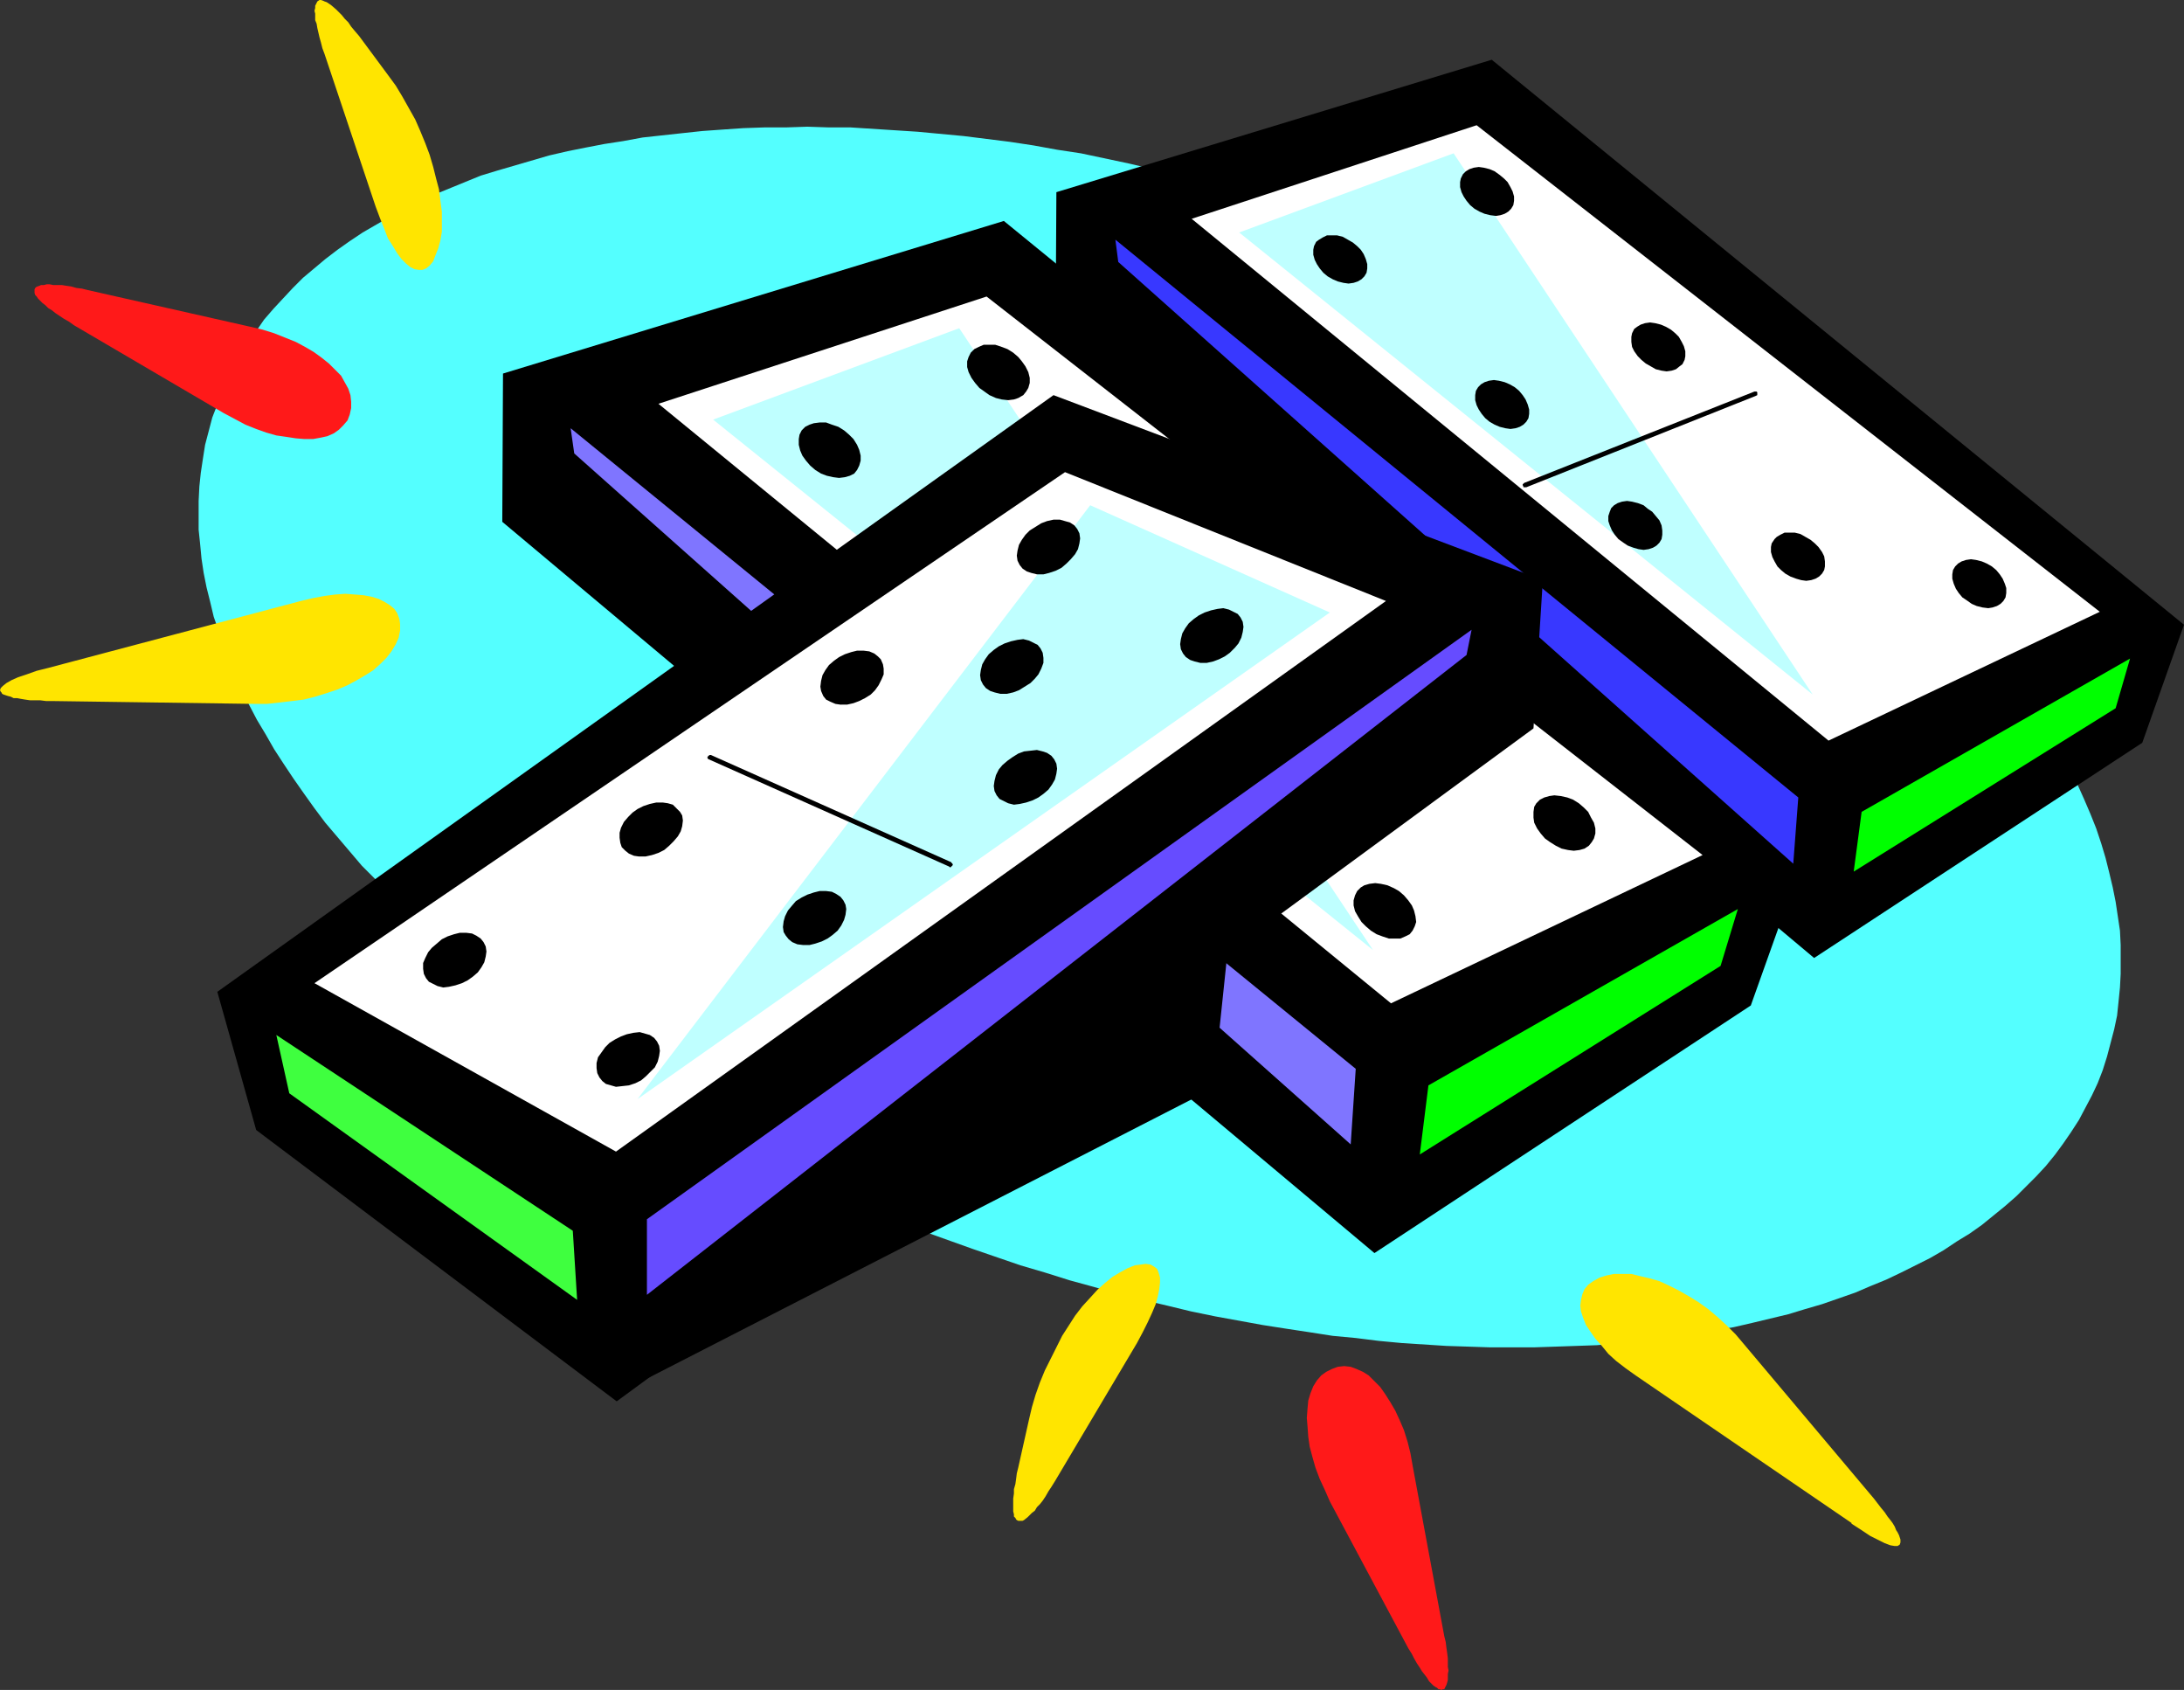
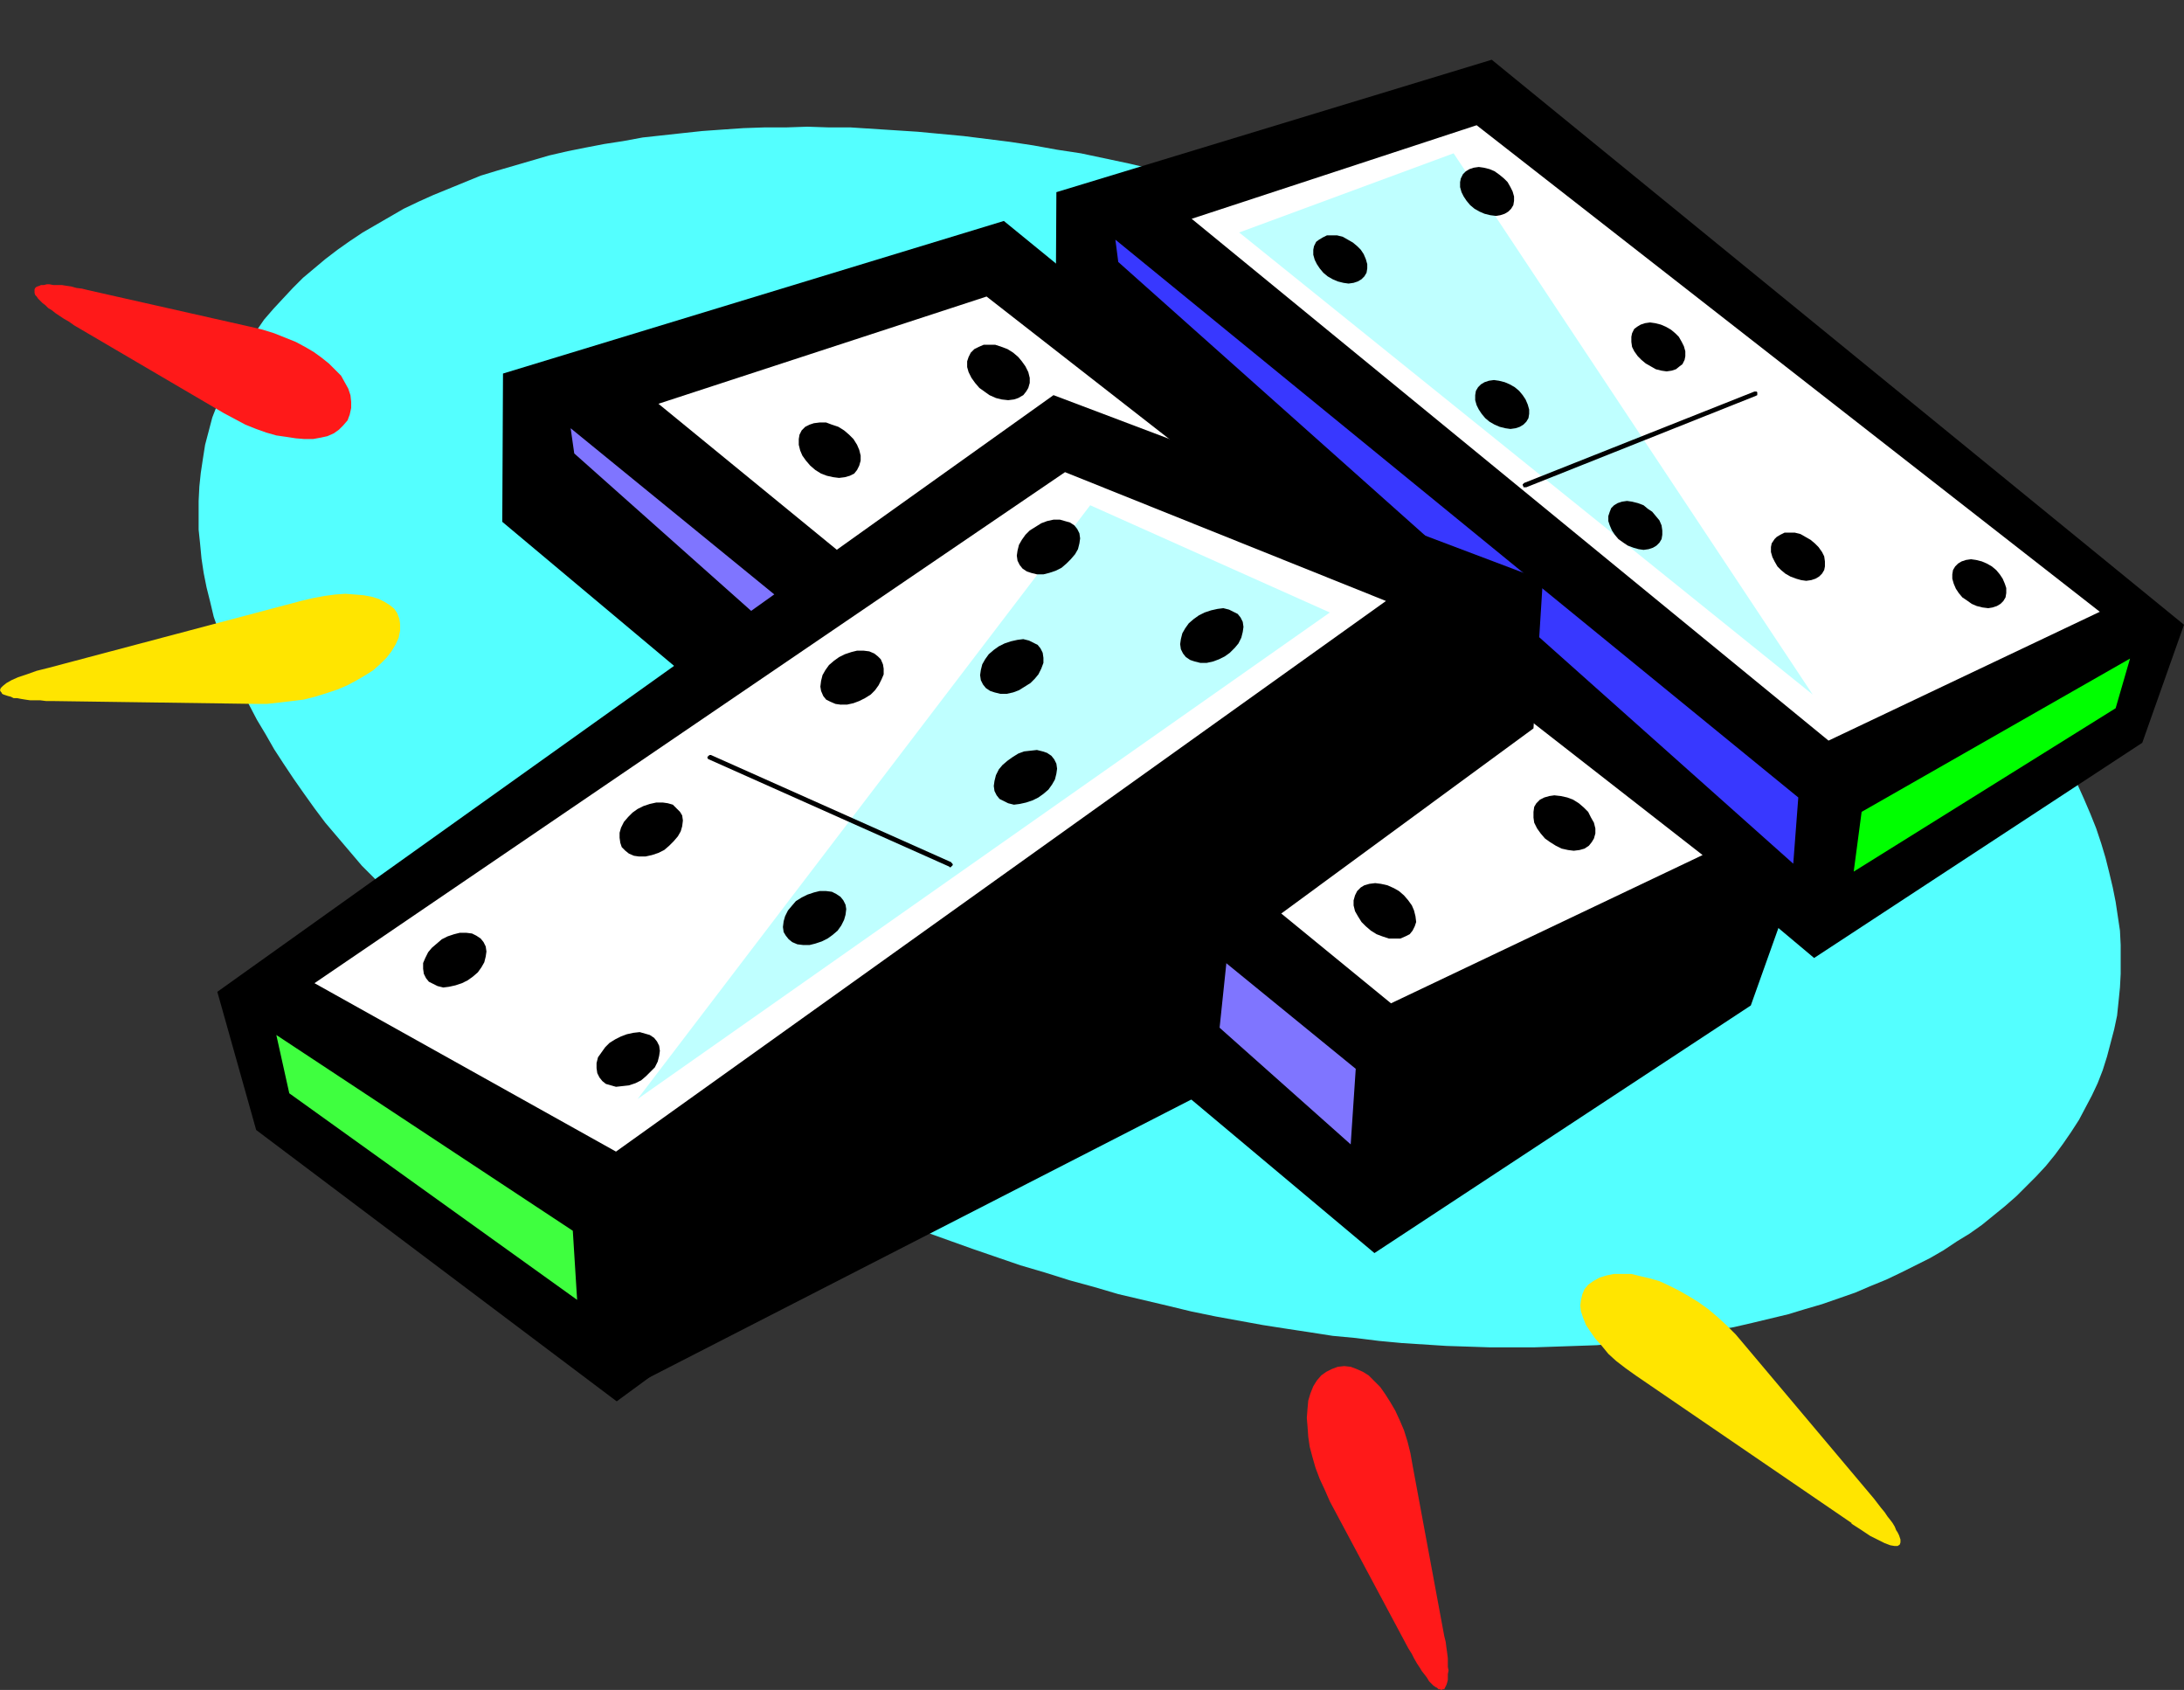
<svg xmlns="http://www.w3.org/2000/svg" xmlns:ns1="http://sodipodi.sourceforge.net/DTD/sodipodi-0.dtd" xmlns:ns2="http://www.inkscape.org/namespaces/inkscape" version="1.0" width="129.766mm" height="100.384mm" id="svg46" ns1:docname="Dominoes 2.wmf">
  <rect width="100%" height="100%" fill="#333333" stroke="none" />
  <ns1:namedview id="namedview46" pagecolor="#ffffff" bordercolor="#000000" borderopacity="0.25" ns2:showpageshadow="2" ns2:pageopacity="0.0" ns2:pagecheckerboard="0" ns2:deskcolor="#d1d1d1" ns2:document-units="mm" />
  <defs id="defs1">
    <pattern id="WMFhbasepattern" patternUnits="userSpaceOnUse" width="6" height="6" x="0" y="0" />
  </defs>
  <path style="fill:#54ffff;fill-opacity:1;fill-rule:evenodd;stroke:none" d="m 229.149,284.07 5.494,1.616 5.656,1.777 5.333,1.454 5.494,1.616 5.494,1.293 5.494,1.293 5.333,1.293 5.494,1.131 5.333,0.97 5.333,0.97 5.171,0.808 5.333,0.808 5.171,0.808 5.171,0.485 5.171,0.646 5.171,0.485 5.01,0.323 5.01,0.323 5.01,0.162 4.848,0.162 h 5.01 4.686 l 4.848,-0.162 4.686,-0.162 4.686,-0.162 9.05,-0.808 4.525,-0.485 4.363,-0.646 4.363,-0.646 4.363,-0.808 4.04,-0.646 4.202,-0.97 4.04,-0.97 4.04,-0.97 3.717,-1.131 3.878,-1.131 3.717,-1.293 3.717,-1.293 3.394,-1.454 3.555,-1.454 3.394,-1.616 3.232,-1.616 3.232,-1.616 3.07,-1.777 2.909,-1.939 2.909,-1.777 2.747,-1.939 2.586,-2.101 2.586,-2.101 2.586,-2.262 2.262,-2.262 2.262,-2.262 2.101,-2.262 2.101,-2.585 1.778,-2.424 1.778,-2.585 1.778,-2.747 1.454,-2.747 1.454,-2.747 1.293,-2.747 1.131,-2.909 0.97,-3.07 0.808,-3.07 0.808,-3.07 0.646,-3.07 0.323,-3.07 0.323,-3.232 0.162,-3.07 v -3.232 -3.232 l -0.162,-3.232 -0.485,-3.232 -0.485,-3.232 -0.646,-3.232 -0.808,-3.393 -0.808,-3.232 -0.97,-3.232 -1.131,-3.393 -1.293,-3.232 -1.454,-3.393 -1.454,-3.232 -1.616,-3.393 -1.778,-3.232 -1.939,-3.393 -1.939,-3.232 -2.101,-3.393 -2.101,-3.232 -2.262,-3.393 -2.586,-3.232 -2.424,-3.232 -2.586,-3.232 -2.909,-3.232 -2.747,-3.232 -2.909,-3.232 -3.07,-3.232 -3.232,-3.07 -3.07,-3.232 -3.394,-3.07 -3.555,-3.07 -3.394,-3.07 -3.717,-3.07 -3.555,-3.07 -3.878,-2.909 -7.918,-5.979 -4.04,-2.909 -8.242,-5.494 -4.363,-2.909 -4.363,-2.747 -4.363,-2.585 -4.686,-2.747 -4.525,-2.585 -9.534,-5.009 -9.696,-4.848 -9.858,-4.686 -10.342,-4.363 -10.504,-4.201 -10.666,-3.878 -10.989,-3.716 -5.494,-1.777 -5.494,-1.616 -5.494,-1.616 -5.494,-1.454 -5.494,-1.293 -5.333,-1.293 -5.494,-1.293 -5.333,-1.131 -5.333,-1.131 -5.333,-0.808 -5.333,-0.97 -5.333,-0.808 -5.171,-0.646 -5.171,-0.646 -5.171,-0.485 -5.171,-0.485 -5.01,-0.323 -5.01,-0.323 -5.01,-0.323 h -4.848 l -4.848,-0.162 -4.848,0.162 h -4.848 l -4.686,0.162 -4.686,0.323 -4.525,0.323 -4.525,0.485 -8.888,0.97 -4.363,0.808 -4.202,0.646 -4.202,0.808 -4.04,0.808 -4.202,0.97 -3.878,1.131 -3.878,1.131 -3.878,1.131 -3.717,1.131 -3.555,1.454 -3.555,1.454 -3.555,1.454 -3.232,1.454 -3.394,1.616 -3.07,1.777 -3.07,1.777 -3.07,1.777 -2.909,1.939 -2.747,1.939 -2.747,2.101 -5.01,4.201 -2.262,2.262 -2.262,2.424 -2.101,2.262 -2.101,2.424 -1.778,2.585 -1.778,2.585 -1.616,2.585 -1.616,2.747 -1.454,2.747 -1.293,2.909 -0.97,2.909 -1.131,2.909 -0.808,3.07 -0.808,3.07 -0.485,3.07 -0.485,3.232 -0.323,3.07 -0.162,3.232 v 3.232 3.232 l 0.323,3.07 0.323,3.393 0.485,3.232 0.646,3.232 0.808,3.232 0.808,3.393 1.131,3.232 1.131,3.232 1.131,3.393 1.454,3.232 1.616,3.393 1.454,3.232 1.778,3.393 1.939,3.232 1.939,3.393 2.101,3.232 2.262,3.393 2.262,3.232 2.424,3.393 2.424,3.232 2.747,3.232 2.747,3.232 2.747,3.232 3.07,3.07 2.909,3.232 3.232,3.232 3.232,3.07 3.394,3.232 3.394,3.07 3.394,3.07 3.717,3.07 3.717,2.909 3.717,3.07 7.918,5.817 4.04,2.909 8.242,5.656 4.363,2.747 4.363,2.747 4.525,2.747 4.525,2.585 4.525,2.585 9.534,5.009 9.696,4.848 10.019,4.686 10.181,4.363 10.504,4.363 10.827,3.878 z" id="path1" />
  <path style="fill:#000000;fill-opacity:1;fill-rule:evenodd;stroke:none" d="M 490.455,140.257 334.996,13.412 l -97.768,29.732 -0.162,29.086 170.326,142.843 73.69,-48.314 z" id="path2" />
  <path style="fill:#3838ff;fill-opacity:1;fill-rule:evenodd;stroke:none" d="m 403.838,179.038 -1.131,14.866 -151.581,-135.087 -0.646,-5.009 z" id="path3" />
  <path style="fill:#00ff00;fill-opacity:1;fill-rule:evenodd;stroke:none" d="m 478.335,147.852 -60.277,34.418 -1.778,13.412 58.822,-36.68 z" id="path4" />
  <path style="fill:#ffffff;fill-opacity:1;fill-rule:evenodd;stroke:none" d="M 471.548,137.349 410.625,166.273 267.609,49.122 331.603,28.116 Z" id="path5" />
  <path style="fill:#000000;fill-opacity:1;fill-rule:evenodd;stroke:none" d="m 445.207,136.379 -1.293,-0.323 -1.131,-0.485 -1.131,-0.808 -0.97,-0.646 -0.808,-0.97 -0.646,-0.97 -0.485,-1.131 -0.323,-1.131 v -0.97 l 0.162,-0.97 0.485,-0.808 0.646,-0.646 0.808,-0.485 0.97,-0.323 1.131,-0.162 1.131,0.162 1.293,0.323 1.131,0.485 1.131,0.646 0.97,0.808 0.808,0.97 0.646,0.97 0.485,1.131 0.323,0.97 v 1.131 l -0.162,0.97 -0.485,0.808 -0.646,0.646 -0.808,0.485 -0.97,0.323 -0.97,0.162 z" id="path6" />
  <path style="fill:#bfffff;fill-opacity:1;fill-rule:evenodd;stroke:none" d="M 407.07,155.931 326.432,34.418 278.275,52.193 Z" id="path7" />
  <path style="fill:#000000;fill-opacity:1;fill-rule:evenodd;stroke:none" d="m 404.484,130.239 -1.131,-0.323 -1.293,-0.485 -1.131,-0.646 -0.97,-0.808 -0.808,-0.808 -0.646,-1.131 -0.485,-0.97 -0.323,-1.131 v -1.131 l 0.162,-0.808 0.646,-0.97 0.485,-0.485 0.808,-0.485 0.97,-0.485 h 1.131 1.131 l 1.293,0.323 1.131,0.646 1.131,0.646 0.97,0.808 0.808,0.808 0.808,1.131 0.485,0.97 0.162,1.131 v 1.131 l -0.162,0.808 -0.485,0.808 -0.646,0.646 -0.808,0.485 -0.97,0.323 -1.131,0.162 z" id="path8" />
  <path style="fill:#000000;fill-opacity:1;fill-rule:evenodd;stroke:none" d="m 334.673,48.314 -1.293,-0.323 -1.131,-0.485 -1.131,-0.646 -0.97,-0.808 -0.808,-0.97 -0.646,-0.97 -0.485,-0.97 -0.323,-1.131 v -1.131 l 0.162,-0.808 0.485,-0.97 0.646,-0.646 0.808,-0.485 0.97,-0.323 1.131,-0.162 1.131,0.162 1.293,0.323 1.131,0.485 1.131,0.808 0.97,0.808 0.808,0.808 0.646,1.131 0.485,0.97 0.323,1.131 v 0.97 l -0.162,0.97 -0.485,0.808 -0.646,0.646 -0.808,0.485 -0.97,0.323 -0.97,0.162 z" id="path9" />
  <path style="fill:#000000;fill-opacity:1;fill-rule:evenodd;stroke:none" d="m 301.707,63.504 -1.293,-0.323 -1.131,-0.485 -1.131,-0.646 -0.97,-0.808 -0.808,-0.97 -0.646,-0.97 -0.485,-0.97 -0.323,-1.131 v -1.131 l 0.162,-0.808 0.485,-0.97 0.646,-0.485 0.808,-0.485 0.97,-0.485 h 1.131 1.131 l 1.293,0.323 1.131,0.646 1.131,0.646 0.97,0.808 0.808,0.808 0.646,0.97 0.485,1.131 0.323,1.131 v 0.97 l -0.162,0.97 -0.485,0.808 -0.646,0.646 -0.808,0.485 -0.97,0.323 -1.131,0.162 z" id="path10" />
  <path style="fill:#000000;fill-opacity:1;fill-rule:evenodd;stroke:none" d="m 373.134,83.217 -1.293,-0.323 -1.131,-0.646 -1.131,-0.646 -0.97,-0.808 -0.808,-0.808 -0.808,-1.131 -0.485,-0.97 -0.162,-1.131 v -1.131 l 0.162,-0.808 0.485,-0.97 0.646,-0.485 0.808,-0.485 0.97,-0.323 1.131,-0.162 1.131,0.162 1.293,0.323 1.131,0.485 1.131,0.646 0.97,0.808 0.808,0.808 0.646,1.131 0.485,0.97 0.323,1.131 v 1.131 l -0.162,0.808 -0.485,0.97 -0.646,0.485 -0.808,0.646 -0.97,0.323 -1.131,0.162 z" id="path11" />
  <path style="fill:#000000;fill-opacity:1;fill-rule:evenodd;stroke:none" d="M 404,195.359 225.432,49.607 112.958,83.864 l -0.162,33.287 195.859,164.172 84.517,-55.586 z" id="path12" />
  <path style="fill:#7f75ff;fill-opacity:1;fill-rule:evenodd;stroke:none" d="m 304.454,239.956 -1.131,16.967 -174.366,-155.123 -0.808,-5.656 z" id="path13" />
-   <path style="fill:#00ff00;fill-opacity:1;fill-rule:evenodd;stroke:none" d="m 390.264,204.084 -69.488,39.589 -1.939,15.512 67.549,-42.336 z" id="path14" />
  <path style="fill:#ffffff;fill-opacity:1;fill-rule:evenodd;stroke:none" d="M 382.345,191.965 312.372,225.252 147.864,90.65 221.553,66.574 Z" id="path15" />
  <path style="fill:#000000;fill-opacity:1;fill-rule:evenodd;stroke:none" d="m 352.126,190.834 -1.454,-0.323 -1.293,-0.646 -1.293,-0.808 -1.131,-0.808 -0.97,-1.131 -0.808,-1.131 -0.646,-1.293 -0.162,-1.131 v -1.293 l 0.162,-1.131 0.485,-0.808 0.808,-0.808 0.97,-0.485 1.131,-0.323 1.131,-0.162 1.454,0.162 1.454,0.323 1.293,0.485 1.293,0.808 1.131,0.97 0.97,0.97 0.646,1.293 0.646,1.131 0.323,1.293 v 1.131 l -0.323,1.131 -0.485,0.808 -0.646,0.808 -0.97,0.646 -1.131,0.323 -1.293,0.162 z" id="path16" />
-   <path style="fill:#bfffff;fill-opacity:1;fill-rule:evenodd;stroke:none" d="M 308.332,213.295 215.413,73.684 160.145,94.205 Z" id="path17" />
  <path style="fill:#000000;fill-opacity:1;fill-rule:evenodd;stroke:none" d="m 311.888,210.709 -1.454,-0.485 -1.293,-0.485 -1.293,-0.808 -1.131,-0.97 -0.97,-0.97 -0.808,-1.293 -0.646,-1.131 -0.323,-1.293 v -1.131 l 0.323,-1.131 0.485,-0.97 0.808,-0.808 0.808,-0.485 1.131,-0.323 1.293,-0.162 1.293,0.162 1.454,0.323 1.454,0.646 1.131,0.646 1.131,0.97 0.97,1.131 0.808,1.131 0.485,1.131 0.323,1.293 0.162,1.293 -0.323,0.97 -0.485,0.97 -0.646,0.808 -0.97,0.485 -1.131,0.485 h -1.293 z" id="path18" />
  <path style="fill:#000000;fill-opacity:1;fill-rule:evenodd;stroke:none" d="m 224.947,89.681 -1.293,-0.323 -1.454,-0.646 -1.131,-0.808 -1.131,-0.808 -0.97,-1.131 -0.808,-1.131 -0.646,-1.293 -0.323,-1.131 v -1.293 l 0.323,-0.97 0.485,-0.97 0.808,-0.808 0.97,-0.485 1.131,-0.485 h 1.131 1.454 l 1.454,0.485 1.293,0.485 1.293,0.808 1.131,0.97 0.808,0.97 0.808,1.131 0.646,1.293 0.323,1.293 v 1.131 l -0.323,1.131 -0.485,0.808 -0.646,0.808 -1.131,0.646 -0.97,0.323 -1.293,0.162 z" id="path19" />
  <path style="fill:#000000;fill-opacity:1;fill-rule:evenodd;stroke:none" d="m 187.133,107.132 -1.454,-0.323 -1.293,-0.485 -1.293,-0.808 -1.131,-0.97 -0.97,-1.131 -0.808,-1.131 -0.485,-1.131 -0.323,-1.293 v -1.293 l 0.162,-0.97 0.485,-0.97 0.808,-0.808 0.97,-0.485 0.97,-0.323 1.293,-0.162 h 1.454 l 1.293,0.485 1.454,0.485 1.293,0.808 1.131,0.97 0.97,0.97 0.808,1.293 0.485,1.131 0.323,1.293 v 1.131 l -0.323,1.131 -0.485,0.97 -0.646,0.808 -0.97,0.485 -1.131,0.323 -1.293,0.162 z" id="path20" />
  <path style="fill:#000000;fill-opacity:1;fill-rule:evenodd;stroke:none" d="m 231.573,116.989 -1.454,-0.323 -1.454,-0.646 -1.131,-0.808 -1.131,-0.808 -0.97,-1.131 -0.808,-1.131 -0.646,-1.293 -0.323,-1.131 v -1.293 l 0.323,-0.97 0.485,-0.97 0.646,-0.808 1.131,-0.485 0.97,-0.485 h 1.293 1.454 l 1.293,0.485 1.454,0.485 1.131,0.808 1.293,0.97 0.808,0.97 0.808,1.131 0.646,1.293 0.323,1.293 v 1.131 l -0.323,1.131 -0.485,0.97 -0.808,0.646 -0.808,0.646 -1.131,0.323 -1.293,0.162 z" id="path21" />
  <path style="fill:#000000;fill-opacity:1;fill-rule:evenodd;stroke:none" d="M 48.803,222.667 236.582,88.711 346.47,130.239 344.369,163.526 138.491,314.61 57.53,253.691 Z" id="path22" />
-   <path style="fill:#664cff;fill-opacity:1;fill-rule:evenodd;stroke:none" d="m 145.278,273.728 v 16.967 l 184.062,-143.651 1.131,-5.656 z" id="path23" />
  <path style="fill:#3fff3f;fill-opacity:1;fill-rule:evenodd;stroke:none" d="m 62.054,232.362 66.579,43.952 0.97,15.512 -64.64,-46.375 z" id="path24" />
  <path style="fill:#ffffff;fill-opacity:1;fill-rule:evenodd;stroke:none" d="m 70.619,220.728 67.71,37.811 172.912,-123.614 -72.074,-28.924 z" id="path25" />
  <path style="fill:#000000;fill-opacity:1;fill-rule:evenodd;stroke:none" d="m 144.955,192.288 1.454,-0.323 1.454,-0.485 1.293,-0.646 1.131,-0.97 0.97,-0.97 0.97,-1.131 0.646,-1.131 0.323,-1.131 0.162,-1.293 -0.162,-1.131 -0.485,-0.808 -0.808,-0.808 -0.808,-0.808 -1.131,-0.323 -1.131,-0.162 h -1.454 l -1.454,0.323 -1.454,0.485 -1.293,0.646 -1.131,0.808 -0.97,0.97 -0.97,1.131 -0.646,1.293 -0.323,1.131 v 1.131 l 0.162,1.131 0.323,0.97 0.808,0.808 0.808,0.646 1.131,0.485 1.131,0.162 z" id="path26" />
  <path style="fill:#000000;fill-opacity:1;fill-rule:evenodd;stroke:none" d="m 100.838,221.536 1.454,-0.323 1.454,-0.485 1.293,-0.646 1.131,-0.808 1.131,-0.97 0.808,-1.131 0.646,-1.131 0.323,-1.293 0.162,-1.131 -0.162,-1.131 -0.485,-0.97 -0.646,-0.808 -0.97,-0.646 -0.97,-0.485 -1.293,-0.162 h -1.454 l -1.293,0.323 -1.454,0.485 -1.293,0.646 -1.131,0.97 -1.131,0.97 -0.808,0.97 -0.646,1.293 -0.485,1.131 v 1.293 l 0.162,1.131 0.485,0.97 0.646,0.808 0.97,0.485 0.97,0.485 1.293,0.323 z" id="path27" />
  <path style="fill:#000000;fill-opacity:1;fill-rule:evenodd;stroke:none" d="m 190.203,158.194 1.454,-0.323 1.293,-0.485 1.293,-0.646 1.293,-0.808 0.97,-0.97 0.808,-1.131 0.646,-1.293 0.485,-1.131 v -1.293 l -0.162,-0.97 -0.485,-1.131 -0.646,-0.646 -0.808,-0.646 -1.131,-0.485 -1.293,-0.162 h -1.454 l -1.293,0.323 -1.454,0.485 -1.293,0.646 -1.131,0.808 -1.131,0.97 -0.808,1.131 -0.646,1.131 -0.323,1.293 -0.162,1.293 0.162,0.97 0.485,1.131 0.646,0.808 0.97,0.485 1.131,0.485 1.131,0.162 z" id="path28" />
  <path style="fill:#bfffff;fill-opacity:1;fill-rule:evenodd;stroke:none" d="m 143.177,246.743 101.646,-133.309 53.813,24.076 z" id="path29" />
  <path style="fill:#000000;fill-opacity:1;fill-rule:evenodd;stroke:none" d="m 159.661,169.505 h -0.162 -0.162 l -0.162,0.162 h -0.162 v 0.162 l -0.162,0.162 v 0.162 l 0.162,0.162 v 0.162 h 0.162 l 53.974,24.076 0.162,0.162 h 0.162 l 0.162,-0.162 0.162,-0.162 v 0 l 0.162,-0.162 v -0.162 l -0.162,-0.323 h -0.162 v -0.162 z" id="path30" />
  <path style="fill:#000000;fill-opacity:1;fill-rule:evenodd;stroke:none" d="m 181.8,212.164 1.293,-0.323 1.454,-0.485 1.293,-0.646 1.131,-0.808 1.131,-0.97 0.808,-1.131 0.646,-1.293 0.323,-1.131 0.162,-1.293 -0.162,-0.97 -0.485,-0.97 -0.646,-0.808 -0.97,-0.646 -0.97,-0.485 -1.293,-0.162 h -1.454 l -1.293,0.323 -1.454,0.485 -1.293,0.646 -1.293,0.808 -0.97,1.131 -0.808,0.97 -0.646,1.293 -0.323,1.131 -0.162,1.293 0.162,1.131 0.485,0.808 0.646,0.808 0.808,0.646 1.131,0.485 1.293,0.162 z" id="path31" />
  <path style="fill:#000000;fill-opacity:1;fill-rule:evenodd;stroke:none" d="m 139.784,243.835 1.454,-0.162 1.454,-0.485 1.293,-0.646 1.131,-0.97 0.97,-0.97 0.97,-0.97 0.646,-1.293 0.323,-1.293 0.162,-1.131 -0.162,-1.131 -0.485,-0.97 -0.646,-0.808 -0.97,-0.646 -1.131,-0.323 -1.131,-0.323 -1.454,0.162 -1.454,0.323 -1.293,0.485 -1.293,0.646 -1.293,0.808 -0.97,0.97 -0.808,1.131 -0.808,1.131 -0.323,1.293 v 1.131 l 0.162,1.131 0.485,0.97 0.646,0.808 0.808,0.646 1.131,0.323 1.131,0.323 z" id="path32" />
  <path style="fill:#000000;fill-opacity:1;fill-rule:evenodd;stroke:none" d="m 234.32,128.946 1.293,-0.323 1.454,-0.485 1.293,-0.646 1.131,-0.97 0.97,-0.97 0.97,-1.131 0.646,-1.131 0.323,-1.293 0.162,-1.131 -0.162,-1.131 -0.485,-0.97 -0.646,-0.808 -0.97,-0.646 -1.131,-0.323 -1.131,-0.323 h -1.454 l -1.454,0.323 -1.293,0.485 -1.293,0.808 -1.293,0.808 -0.97,0.97 -0.808,1.131 -0.646,1.131 -0.323,1.293 -0.162,1.131 0.162,1.131 0.485,0.97 0.646,0.808 0.97,0.646 0.97,0.323 1.293,0.323 z" id="path33" />
  <path style="fill:#000000;fill-opacity:1;fill-rule:evenodd;stroke:none" d="m 271.003,148.821 1.454,-0.323 1.293,-0.485 1.293,-0.646 1.131,-0.808 1.131,-1.131 0.808,-0.97 0.646,-1.293 0.323,-1.293 0.162,-1.131 -0.162,-1.131 -0.485,-0.97 -0.646,-0.808 -0.97,-0.485 -0.97,-0.485 -1.293,-0.323 -1.293,0.162 -1.454,0.323 -1.454,0.485 -1.293,0.646 -1.131,0.808 -1.131,0.97 -0.808,1.131 -0.646,1.131 -0.323,1.293 -0.162,1.131 0.162,1.131 0.485,0.97 0.646,0.808 0.97,0.646 0.97,0.323 1.293,0.323 z" id="path34" />
  <path style="fill:#000000;fill-opacity:1;fill-rule:evenodd;stroke:none" d="m 228.987,180.493 1.454,-0.323 1.454,-0.485 1.293,-0.646 1.131,-0.808 1.131,-0.97 0.808,-1.131 0.646,-1.131 0.323,-1.293 0.162,-1.131 -0.162,-1.131 -0.485,-0.97 -0.646,-0.808 -0.97,-0.646 -0.97,-0.323 -1.293,-0.323 -1.454,0.162 -1.454,0.162 -1.293,0.485 -1.293,0.808 -1.131,0.808 -1.131,0.97 -0.808,0.97 -0.646,1.293 -0.323,1.293 -0.162,1.131 0.162,1.131 0.485,0.97 0.646,0.808 0.97,0.485 0.97,0.485 1.293,0.323 z" id="path35" />
  <path style="fill:#000000;fill-opacity:1;fill-rule:evenodd;stroke:none" d="m 226.078,155.77 1.454,-0.323 1.293,-0.485 1.293,-0.808 1.293,-0.808 0.97,-0.97 0.808,-0.97 0.646,-1.293 0.485,-1.293 v -1.131 l -0.162,-1.131 -0.485,-0.97 -0.646,-0.808 -0.97,-0.485 -0.97,-0.485 -1.293,-0.323 -1.293,0.162 -1.454,0.323 -1.454,0.485 -1.293,0.646 -1.131,0.808 -1.131,0.97 -0.808,1.131 -0.646,1.131 -0.323,1.293 -0.162,1.131 0.162,1.131 0.485,0.97 0.646,0.808 0.97,0.646 0.97,0.323 1.293,0.323 z" id="path36" />
  <path style="fill:#000000;fill-opacity:1;fill-rule:evenodd;stroke:none" d="m 394.304,88.873 0.323,-0.162 v 0 -0.323 0 -0.323 l -0.162,-0.162 h -0.162 -0.162 v 0 h -0.162 l -51.712,20.522 -0.162,0.162 v 0 l -0.162,0.162 v 0.162 l 0.162,0.323 v 0.162 h 0.162 0.162 0.162 0.162 z" id="path37" />
  <path style="fill:#000000;fill-opacity:1;fill-rule:evenodd;stroke:none" d="m 367.963,123.291 -1.131,-0.323 -1.293,-0.485 -0.97,-0.646 -1.131,-0.808 -0.808,-0.97 -0.646,-0.97 -0.485,-1.131 -0.323,-0.97 v -1.131 l 0.323,-0.97 0.323,-0.808 0.646,-0.646 0.808,-0.485 0.97,-0.323 1.131,-0.162 1.131,0.162 1.293,0.323 1.293,0.485 0.97,0.808 0.97,0.646 0.808,0.97 0.808,0.97 0.485,1.131 0.162,1.131 v 0.97 l -0.162,0.97 -0.485,0.808 -0.646,0.646 -0.808,0.485 -0.97,0.323 -1.131,0.162 z" id="path38" />
  <path style="fill:#000000;fill-opacity:1;fill-rule:evenodd;stroke:none" d="m 338.067,96.144 -1.293,-0.323 -1.131,-0.485 -1.131,-0.646 -0.97,-0.808 -0.808,-0.97 -0.646,-0.97 -0.485,-0.97 -0.323,-1.131 v -1.131 l 0.162,-0.97 0.485,-0.808 0.646,-0.646 0.808,-0.485 0.97,-0.323 1.131,-0.162 1.131,0.162 1.293,0.323 1.131,0.485 1.131,0.646 0.97,0.808 0.808,0.97 0.646,0.97 0.485,1.131 0.323,1.131 v 0.97 l -0.162,0.97 -0.485,0.808 -0.646,0.646 -0.808,0.485 -0.97,0.323 -1.131,0.162 z" id="path39" />
  <path style="fill:#ffe500;fill-opacity:1;fill-rule:evenodd;stroke:none" d="m 367.316,308.792 -2.262,-1.616 -2.101,-1.616 -1.778,-1.616 -1.454,-1.777 -1.454,-1.616 -1.131,-1.616 -0.97,-1.454 -0.646,-1.616 -0.485,-1.454 -0.162,-1.293 0.162,-1.293 0.323,-1.293 0.485,-1.131 0.808,-0.97 1.131,-0.808 1.454,-0.808 1.616,-0.485 1.616,-0.323 h 1.939 1.939 l 1.939,0.485 2.101,0.485 2.262,0.646 2.101,0.97 2.262,1.131 2.262,1.293 2.101,1.293 2.262,1.616 2.101,1.777 1.939,1.777 2.101,2.101 1.778,2.101 29.25,34.741 1.616,2.101 0.808,0.97 0.646,0.97 0.646,0.808 0.485,0.646 0.485,0.808 0.323,0.808 0.323,0.485 0.323,0.646 0.323,0.97 v 0.646 l -0.162,0.485 -0.485,0.323 h -0.646 l -0.97,-0.162 -1.293,-0.485 -1.616,-0.808 -1.616,-0.808 -1.939,-1.293 -2.262,-1.454 v -0.162 z" id="path40" />
  <path style="fill:#ff1919;fill-opacity:1;fill-rule:evenodd;stroke:none" d="m 317.22,328.991 -0.485,-2.747 -0.646,-2.585 -0.808,-2.585 -0.97,-2.262 -0.97,-2.101 -1.131,-1.939 -1.131,-1.777 -1.131,-1.616 -1.293,-1.293 -1.293,-1.293 -1.293,-0.808 -1.454,-0.646 -1.293,-0.485 -1.454,-0.162 -1.454,0.162 -1.293,0.485 -1.293,0.646 -1.131,0.808 -0.97,1.131 -0.808,1.293 -0.646,1.616 -0.485,1.616 -0.162,1.777 -0.162,2.101 0.162,1.939 0.162,2.262 0.323,2.262 0.646,2.424 0.646,2.262 0.97,2.585 1.131,2.424 1.131,2.585 17.614,32.964 0.808,1.293 0.485,0.97 0.646,1.131 0.646,0.97 0.485,0.808 0.646,0.808 0.485,0.646 0.485,0.808 0.485,0.485 0.485,0.485 0.485,0.323 0.323,0.162 0.323,0.323 h 0.323 l 0.323,0.162 0.323,-0.162 h 0.323 l 0.162,-0.323 0.162,-0.323 0.162,-0.323 0.162,-0.485 0.162,-0.646 v -0.485 -0.808 l 0.162,-0.808 -0.162,-0.808 v -0.97 -0.97 l -0.162,-1.293 -0.162,-1.131 -0.162,-1.293 -0.323,-1.293 z" id="path41" />
-   <path style="fill:#ffe500;fill-opacity:1;fill-rule:evenodd;stroke:none" d="m 255.328,301.521 1.293,-2.424 1.131,-2.262 0.97,-2.101 0.808,-1.939 0.485,-1.777 0.323,-1.616 0.162,-1.454 v -1.131 l -0.323,-1.131 -0.323,-0.808 -0.646,-0.485 -0.808,-0.485 -1.131,-0.162 -1.131,0.162 -1.293,0.162 -1.616,0.646 -1.778,0.97 -1.616,0.97 -1.778,1.454 -1.616,1.454 -1.616,1.777 -1.778,1.939 -1.616,2.101 -1.454,2.262 -1.454,2.262 -1.293,2.585 -1.293,2.585 -1.293,2.585 -1.131,2.747 -0.97,2.747 -0.808,2.747 -0.646,2.747 -2.424,10.826 -0.323,1.293 -0.162,1.293 -0.162,1.131 -0.323,1.131 v 0.97 l -0.162,1.131 v 0.808 1.454 0.646 l 0.162,0.646 v 0.485 l 0.323,0.323 0.162,0.323 0.162,0.162 0.323,0.162 h 0.323 0.323 0.323 l 0.323,-0.162 0.808,-0.646 0.485,-0.485 0.485,-0.485 0.646,-0.485 0.485,-0.808 0.646,-0.646 0.646,-0.808 0.646,-0.97 0.646,-1.131 0.646,-0.97 0.808,-1.293 z" id="path42" />
  <path style="fill:#ffe500;fill-opacity:1;fill-rule:evenodd;stroke:none" d="m 67.549,134.925 2.747,-0.646 2.586,-0.485 2.424,-0.323 2.262,-0.162 2.101,0.162 1.939,0.162 1.778,0.323 1.616,0.485 1.293,0.646 1.293,0.808 0.97,0.808 0.646,0.97 0.485,1.293 0.162,1.131 v 1.454 l -0.323,1.616 -0.646,1.454 -0.97,1.616 -1.131,1.454 -1.293,1.293 -1.616,1.454 -1.778,1.131 -1.939,1.131 -2.101,1.131 -2.262,0.97 -2.424,0.808 -2.586,0.808 -2.586,0.646 -2.586,0.323 -2.747,0.323 -2.909,0.323 h -2.747 v 0 L 11.635,157.386 H 10.342 L 9.05,157.224 H 7.757 6.787 L 5.656,157.062 4.686,156.901 3.878,156.739 H 3.07 L 2.424,156.416 1.778,156.254 1.293,156.093 0.808,155.931 0.485,155.77 0.323,155.447 0.162,155.285 0,154.962 l 0.162,-0.485 0.485,-0.485 0.808,-0.646 1.131,-0.646 1.454,-0.646 1.939,-0.646 2.262,-0.808 2.586,-0.646 z" id="path43" />
  <path style="fill:#ff1919;fill-opacity:1;fill-rule:evenodd;stroke:none" d="m 50.258,92.751 2.424,1.293 2.424,1.293 2.424,0.97 2.262,0.808 2.262,0.646 2.262,0.323 2.101,0.323 1.939,0.162 h 1.939 l 1.778,-0.323 1.454,-0.323 1.454,-0.646 1.131,-0.808 0.97,-0.97 0.97,-1.131 0.485,-1.293 0.323,-1.454 v -1.454 l -0.162,-1.454 -0.485,-1.454 -0.808,-1.454 -0.808,-1.454 -1.293,-1.293 -1.454,-1.454 -1.616,-1.293 -1.778,-1.293 -1.939,-1.131 -2.101,-1.131 -2.424,-0.97 -2.424,-0.97 -2.586,-0.808 -2.747,-0.646 -36.522,-8.241 -1.293,-0.323 -1.293,-0.162 -1.131,-0.323 -1.131,-0.162 -0.97,-0.162 h -1.939 l -0.808,-0.162 h -0.646 L 9.858,63.988 H 9.211 L 8.888,64.15 8.403,64.312 8.08,64.473 7.918,64.635 7.757,64.958 v 0.323 0.162 0.323 l 0.162,0.485 0.323,0.323 0.323,0.485 0.485,0.485 0.485,0.485 0.646,0.485 0.646,0.646 0.808,0.485 0.808,0.646 0.97,0.646 0.97,0.646 1.131,0.646 1.131,0.808 z" id="path44" />
-   <path style="fill:#ffe500;fill-opacity:1;fill-rule:evenodd;stroke:none" d="m 84.355,46.375 0.97,2.585 0.97,2.424 0.808,2.101 1.131,1.777 0.97,1.616 0.97,1.293 0.97,0.97 0.97,0.808 0.97,0.485 0.97,0.162 h 0.808 l 0.808,-0.323 0.808,-0.646 0.808,-0.97 0.485,-1.293 0.646,-1.616 0.485,-1.777 0.323,-1.939 v -2.262 -2.262 l -0.323,-2.424 -0.323,-2.585 -0.646,-2.424 -0.646,-2.585 -0.808,-2.747 -0.97,-2.585 -1.131,-2.747 -1.131,-2.585 -1.454,-2.585 -1.454,-2.585 L 88.88,19.229 87.102,16.805 80.638,8.079 79.669,6.948 78.861,5.979 78.214,5.009 77.406,4.201 76.76,3.393 76.114,2.747 75.467,2.101 74.336,1.131 73.851,0.808 73.366,0.485 72.882,0.323 72.558,0.162 72.074,0 h -0.323 l -0.485,0.323 -0.323,0.646 -0.162,0.323 v 0.485 l -0.162,0.646 0.162,0.646 V 3.716 4.524 l 0.323,0.808 0.162,0.97 0.485,2.101 0.323,1.131 0.323,1.293 0.485,1.293 z" id="path45" />
  <path style="fill:#000000;fill-opacity:1;fill-rule:evenodd;stroke:none" d="m 138.491,312.994 133.966,-68.674 3.878,-37.003 z" id="path46" />
</svg>